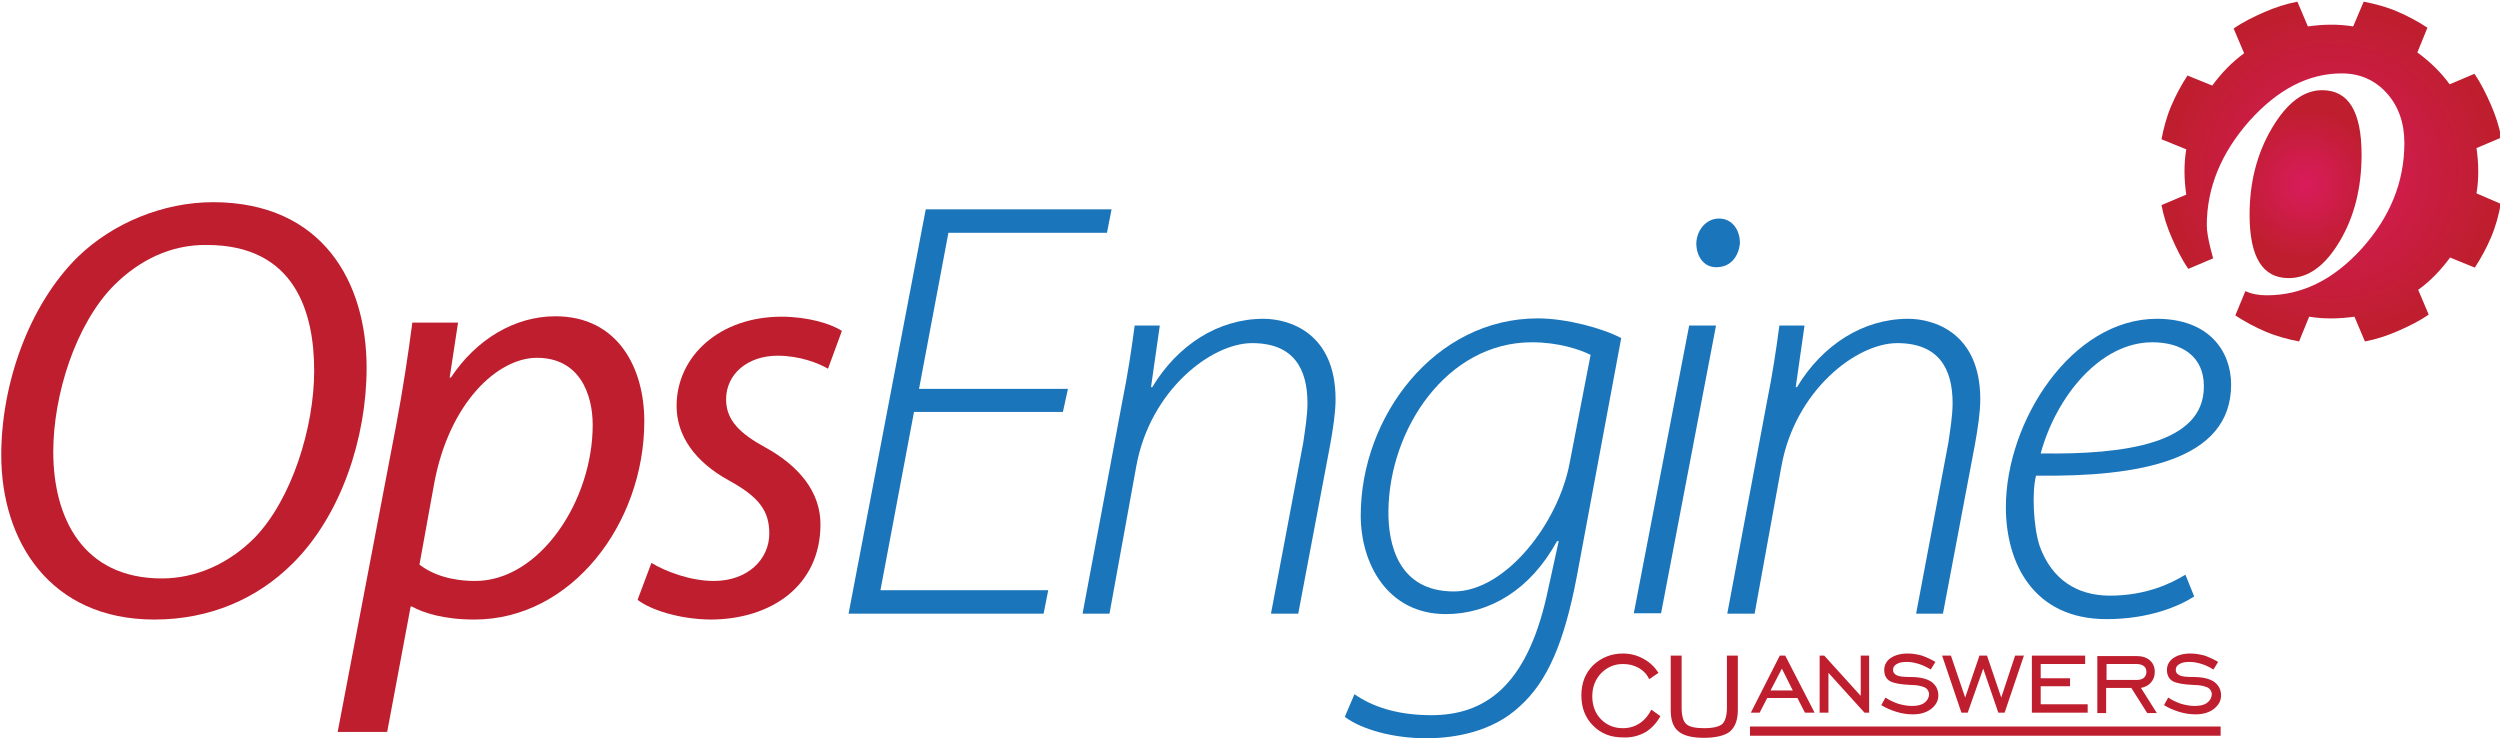
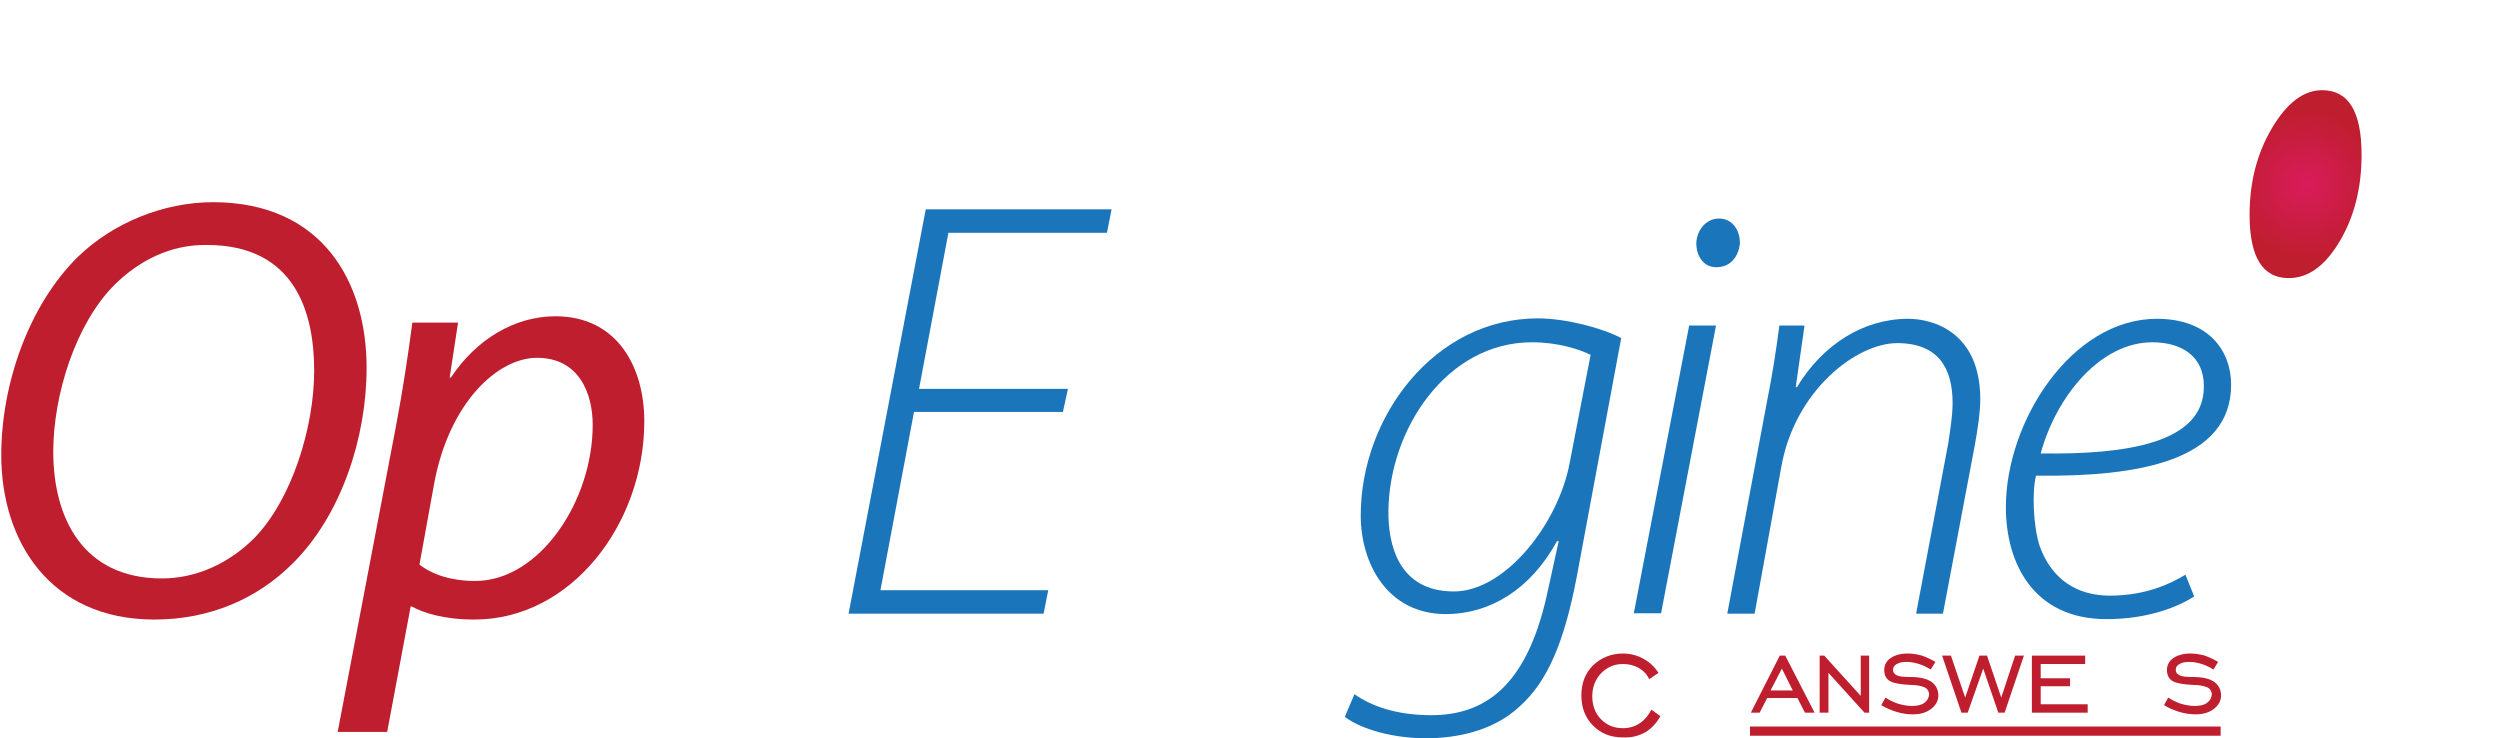
<svg xmlns="http://www.w3.org/2000/svg" version="1.1" id="Layer_1" x="0px" y="0px" viewBox="0 0 596 176" style="enable-background:new 0 0 596 176;" xml:space="preserve">
  <style type="text/css">
	.st0{fill:#BE1E2D;}
	.st1{fill:#1B75BB;}
	.st2{fill:url(#SVGID_1_);}
	.st3{fill:url(#SVGID_2_);}
</style>
  <g>
    <g>
      <path class="st0" d="M87.4,87.7c0,16.7-6.1,35.2-17.6,46.6c-8.4,8.4-19.7,13.4-33,13.4c-24.9,0-36.5-18.7-36.5-39.2    c0-17,6.6-35.8,18.3-47.3c8.3-8,20.2-13,32.3-13C76.9,48.3,87.4,67.2,87.4,87.7z M27.3,67.9c-9.3,9.3-14.6,26.3-14.6,39.8    c0,15.7,7,30.2,25.9,30.2c8.2,0,16-3.6,22-9.6c9-9.2,14.3-26.5,14.3-39.9c0-13.7-4.4-30-25.6-30C40.7,58.3,33.3,62,27.3,67.9z" />
      <path class="st0" d="M80.5,174.5l13.9-72.9c1.6-8.4,3-17.7,3.9-24.7h10.9L107.2,90h0.3c6.1-9.2,15.3-14.6,24.9-14.6    c14.9,0,21.2,12.3,21.2,25c0,24.5-17.4,47.3-40.5,47.3c-7.3,0-12.2-1.6-14.9-3.1h-0.3l-5.6,29.9H80.5z M100,134.6    c3.1,2.4,7.6,3.9,13.3,3.9c15.3,0,28-19,28-37.2c0-7.3-3.1-16-13.3-16c-9.3,0-20.9,10.6-24.5,30L100,134.6z" />
-       <path class="st0" d="M155.3,134.2c3.3,2,9.2,4.3,14.9,4.3c8,0,13.2-5.1,13.2-11.3c0-5.4-2.4-8.7-9.7-12.7    c-8-4.4-12.4-10.6-12.4-17.7c0-12,10.4-21.3,25-21.3c6.3,0,11.9,1.7,14.4,3.4l-3.3,9c-2.4-1.4-6.9-3.1-12-3.1    c-7.2,0-12.3,4.4-12.3,10.4c0,5,3.3,8.2,9.6,11.6c7.7,4.3,12.9,10.4,12.9,18.2c0,14.6-11.7,22.7-26.3,22.7    c-7.4-0.1-14.2-2.3-17.3-4.7L155.3,134.2z" />
      <path class="st1" d="M253.4,98.2h-35.5l-8,42.5h40l-1.1,5.6h-46.5l18.4-96.4H265l-1.1,5.6h-37.8l-7,37.2h35.5L253.4,98.2z" />
-       <path class="st1" d="M258.1,146.2l9.4-50.2c1.4-6.9,2.3-13,3-18.4h6l-2.1,14.7h0.3c6-10,15.7-16.3,26.5-16.3    c6.1,0,17.2,3.3,17.2,19.2c0,3.1-0.6,7-1.3,10.9l-7.6,40.2H303l7.7-40.8c0.4-2.9,1-6.3,1-9.4c0-8.2-3.3-14.3-13.2-14.3    c-9.7,0-24.3,11.2-27.6,29.3l-6.4,35.2H258.1z" />
      <path class="st1" d="M322.9,165.5c4.3,3,10.3,5,18.3,5c12.6,0,22.6-6.7,27.5-28.3l2.9-13.2h-0.4c-6.4,11.7-16.2,17.4-26.5,17.4    c-13.9,0-20.3-12-20.3-23.5c0-23.7,17.7-47,42.2-47c6.9,0,15.6,2.4,19.9,4.7l-10.6,56.9c-3,15.7-7,25-13.6,30.9    c-6.4,6-15.3,7.6-22.3,7.6c-7.9,0-15.4-2.1-19.4-5.1L322.9,165.5z M379.2,84.6c-2.6-1.3-7.7-3-14-3c-20.3,0-34,20.7-34.2,40.2    c-0.1,8,2.4,19.2,15.6,19.2c12.3,0,24.9-16.2,27.6-30.6L379.2,84.6z" />
      <path class="st1" d="M389.5,146.2l13.2-68.6h6.4L396,146.2H389.5z M409.1,63.7c-3,0-4.7-2.7-4.7-5.7c0.1-3.1,2.3-5.9,5.4-5.9    c3.1,0,5,2.6,5,5.9c-0.3,3-2.1,5.7-5.6,5.7H409.1z" />
      <path class="st1" d="M411.8,146.2l9.4-50.2c1.4-6.9,2.3-13,3-18.4h6l-2.1,14.7h0.3c6-10,15.7-16.3,26.5-16.3    c6.1,0,17.2,3.3,17.2,19.2c0,3.1-0.6,7-1.3,10.9l-7.6,40.2h-6.4l7.7-40.8c0.4-2.9,1-6.3,1-9.4c0-8.2-3.3-14.3-13.2-14.3    c-9.7,0-24.3,11.2-27.6,29.3l-6.4,35.2H411.8z" />
      <path class="st1" d="M523.1,142.2c-3.6,2.3-10.7,5.4-20.9,5.4c-17.4,0-24-13.3-24-26.7c0-20.4,15.6-44.9,36-44.9    c12.4,0,17.7,7.7,17.7,15.7c0,18.3-22.3,22-46.5,21.7c-1,3.6-0.7,12.2,0.9,16.9c2.9,7.9,8.9,11.7,16.7,11.7c8.6,0,14.6-2.9,18-5    L523.1,142.2z M525.4,92c0-6.9-5.1-10.4-12.3-10.4c-12.4,0-22.9,12.9-26.6,26.5c20.3,0.3,38.9-2.4,38.9-15.9V92z" />
    </g>
    <g>
      <radialGradient id="SVGID_1_" cx="555.782" cy="40.888" r="40.497" gradientUnits="userSpaceOnUse">
        <stop offset="0" style="stop-color:#D91C5C" />
        <stop offset="1" style="stop-color:#BE1E2D" />
      </radialGradient>
-       <path class="st2" d="M590.4,46.1c0.6-3.6,0.5-7.3,0-10.8l5.9-2.5c-0.5-2.7-1.4-5.4-2.5-7.9c-1.1-2.5-2.3-5-3.9-7.3l-5.9,2.5    c-2.1-2.9-4.7-5.4-7.7-7.6l2.4-5.9c-2.3-1.5-4.7-2.8-7.3-3.9c-2.6-1.1-5.3-1.8-7.9-2.3L561,6.3c-3.6-0.6-7.3-0.5-10.8,0l-2.5-5.9    c-2.7,0.5-5.4,1.4-7.9,2.5c-2.5,1.1-5,2.3-7.3,3.9l2.5,5.9c-2.9,2.1-5.4,4.7-7.6,7.7l-5.9-2.4c-1.5,2.3-2.8,4.7-3.9,7.3    c-1.1,2.6-1.8,5.3-2.3,7.9l5.9,2.4c-0.6,3.6-0.5,7.3,0,10.8l-5.9,2.5c0.5,2.7,1.4,5.4,2.5,7.9c1.1,2.5,2.3,5,3.9,7.3l5.9-2.5    c0.1,0.1-1.5-4.9-1.5-7.9c0-8.9,3.4-17.2,10.1-24.8c6.8-7.6,14.1-11.4,22.1-11.4c4.3,0,7.9,1.6,10.7,4.7c2.8,3.1,4.2,7.1,4.2,11.9    c0,9.3-3.4,17.6-10.1,25.1c-6.8,7.5-14.3,11.2-22.7,11.2c-1.9,0-3.6-0.3-5.1-1l-2.4,5.8c2.3,1.5,4.7,2.8,7.3,3.9    c2.6,1.1,5.3,1.8,7.9,2.3l2.4-5.9c3.6,0.6,7.3,0.5,10.8,0l2.5,5.9c2.7-0.5,5.4-1.4,7.9-2.5c2.5-1.1,5-2.3,7.3-3.9l-2.5-5.9    c2.9-2.1,5.4-4.7,7.6-7.7l5.9,2.4c1.5-2.3,2.8-4.7,3.9-7.3c1.1-2.6,1.8-5.3,2.3-7.9L590.4,46.1z" />
      <radialGradient id="SVGID_2_" cx="549.671" cy="43.925" r="18.452" gradientUnits="userSpaceOnUse">
        <stop offset="0" style="stop-color:#D91C5C" />
        <stop offset="1" style="stop-color:#BE1E2D" />
      </radialGradient>
      <path class="st3" d="M557.8,57.5c3.5-5.9,5.2-12.8,5.2-20.6c0-10.3-3.1-15.4-9.4-15.4c-4.4,0-8.4,3-12,9.1    c-3.6,6.1-5.3,13-5.3,20.6c0,10.1,3.1,15.1,9.3,15.1C550.3,66.3,554.3,63.4,557.8,57.5z" />
    </g>
    <g>
      <path class="st0" d="M392.2,174.6c1.5-0.9,2.7-2.2,3.6-3.8l0-0.1l-2.1-1.5l-0.1,0.1c-0.7,1.4-1.7,2.5-2.8,3.2    c-1.1,0.7-2.4,1.1-3.9,1.1c-2.1,0-3.8-0.7-5.2-2.1c-1.4-1.4-2.1-3.3-2.1-5.5c0-2.2,0.7-4,2.1-5.5c1.4-1.4,3.1-2.2,5.2-2.2    c1.4,0,2.6,0.3,3.7,0.9c1.1,0.6,2,1.5,2.5,2.6l0.1,0.1l2.2-1.5l-0.1-0.1c-0.9-1.4-2.1-2.5-3.6-3.3c-1.5-0.8-3.1-1.2-4.8-1.2    c-2.8,0-5.2,1-7.1,2.8c-1.9,1.9-2.8,4.3-2.8,7.2c0,2.9,0.9,5.3,2.8,7.2c1.9,1.9,4.2,2.8,7.1,2.8    C389,175.9,390.7,175.4,392.2,174.6z" />
-       <path class="st0" d="M412.4,174.4c1.2-1,1.9-2.7,1.9-5.1v-13h-2.6v12.4c0,1.9-0.4,3.2-1.1,3.9c-0.7,0.6-2.1,1-4.3,1    c-2.1,0-3.6-0.3-4.3-1c-0.7-0.6-1.1-1.9-1.1-3.9v-12.4h-2.6v13c0,2.4,0.6,4.1,1.9,5.1c1.2,1,3.3,1.5,6,1.5    S411.2,175.4,412.4,174.4z" />
      <path class="st0" d="M419.5,169.9l1.8-3.5h7.2l1.8,3.5h2.3l-7-13.6h-1.3l-6.9,13.6H419.5z M424.8,159.4l2.6,5.2h-5.3L424.8,159.4z    " />
      <polygon class="st0" points="435.9,160.4 444.5,169.9 445.6,169.9 445.6,156.3 443.6,156.3 443.6,165.9 434.9,156.3 433.8,156.3     433.8,169.9 435.9,169.9   " />
      <path class="st0" d="M458.7,167.6c-0.7,0.5-1.7,0.7-2.9,0.7c-1,0-2.1-0.2-3.2-0.5c-1.1-0.4-2.1-0.8-3.1-1.5l-1,1.8    c1.1,0.7,2.3,1.2,3.6,1.6c1.3,0.4,2.6,0.6,3.9,0.6c1.8,0,3.2-0.4,4.4-1.3c1.1-0.9,1.7-1.9,1.7-3.2c0-1.4-0.6-2.5-1.7-3.3    c-1.1-0.7-2.7-1.1-4.9-1.1c-1.6,0-2.7-0.1-3.3-0.4s-0.9-0.7-0.9-1.3c0-0.6,0.3-1.1,0.9-1.4c0.6-0.4,1.5-0.5,2.5-0.5    c0.9,0,1.8,0.2,2.8,0.5c1,0.3,1.9,0.8,2.8,1.3l1.1-1.8c-1-0.6-2.1-1.1-3.2-1.5c-1.1-0.3-2.2-0.5-3.4-0.5c-1.7,0-3.1,0.4-4.1,1.1    c-1,0.7-1.5,1.7-1.5,2.8c0,1.3,0.5,2.2,1.4,2.7c0.9,0.5,2.6,0.8,5.1,0.9c1.5,0,2.5,0.3,3.2,0.6c0.7,0.4,1,1,1,1.7    C459.8,166.5,459.4,167.1,458.7,167.6z" />
      <polygon class="st0" points="469.1,169.9 472.8,159.4 476.4,169.9 477.9,169.9 482.5,156.3 480.4,156.3 477.1,166.3 473.7,156.3     471.9,156.3 468.5,166.3 465.1,156.3 463,156.3 467.6,169.9   " />
      <polygon class="st0" points="497.7,167.9 486.5,167.9 486.5,163.6 493.5,163.6 493.5,161.7 486.5,161.7 486.5,158.3 497.1,158.3     497.1,156.3 484.4,156.3 484.4,169.9 497.7,169.9   " />
-       <path class="st0" d="M502.2,164h5.9l3.8,6h2.3l-3.8-6c1-0.2,1.8-0.6,2.4-1.3c0.6-0.7,0.9-1.5,0.9-2.5c0-1.2-0.4-2.1-1.2-2.8    c-0.8-0.7-1.9-1-3.3-1H500v13.6h2.1V164z M502.2,158.3h7.2c0.7,0,1.3,0.2,1.7,0.5c0.4,0.3,0.6,0.8,0.6,1.4c0,0.6-0.2,1-0.6,1.4    c-0.4,0.3-0.9,0.5-1.7,0.5h-7.2V158.3z" />
      <path class="st0" d="M526.1,167.6c-0.7,0.5-1.7,0.7-2.9,0.7c-1,0-2.1-0.2-3.2-0.5c-1.1-0.4-2.1-0.8-3.1-1.5l-1,1.8    c1.1,0.7,2.3,1.2,3.6,1.6c1.3,0.4,2.6,0.6,3.9,0.6c1.8,0,3.2-0.4,4.4-1.3c1.1-0.9,1.7-1.9,1.7-3.2c0-1.4-0.6-2.5-1.7-3.3    c-1.1-0.7-2.7-1.1-4.9-1.1c-1.6,0-2.7-0.1-3.3-0.4c-0.6-0.3-0.9-0.7-0.9-1.3c0-0.6,0.3-1.1,0.9-1.4c0.6-0.4,1.5-0.5,2.5-0.5    c0.9,0,1.8,0.2,2.8,0.5c1,0.3,1.9,0.8,2.8,1.3l1.1-1.8c-1-0.6-2.1-1.1-3.2-1.5c-1.1-0.3-2.2-0.5-3.4-0.5c-1.7,0-3.1,0.4-4.1,1.1    c-1,0.7-1.5,1.7-1.5,2.8c0,1.3,0.5,2.2,1.4,2.7c0.9,0.5,2.6,0.8,5.1,0.9c1.5,0,2.5,0.3,3.2,0.6c0.7,0.4,1,1,1,1.7    C527.2,166.5,526.8,167.1,526.1,167.6z" />
      <rect x="417.2" y="173.2" class="st0" width="112.2" height="2.2" />
    </g>
  </g>
</svg>